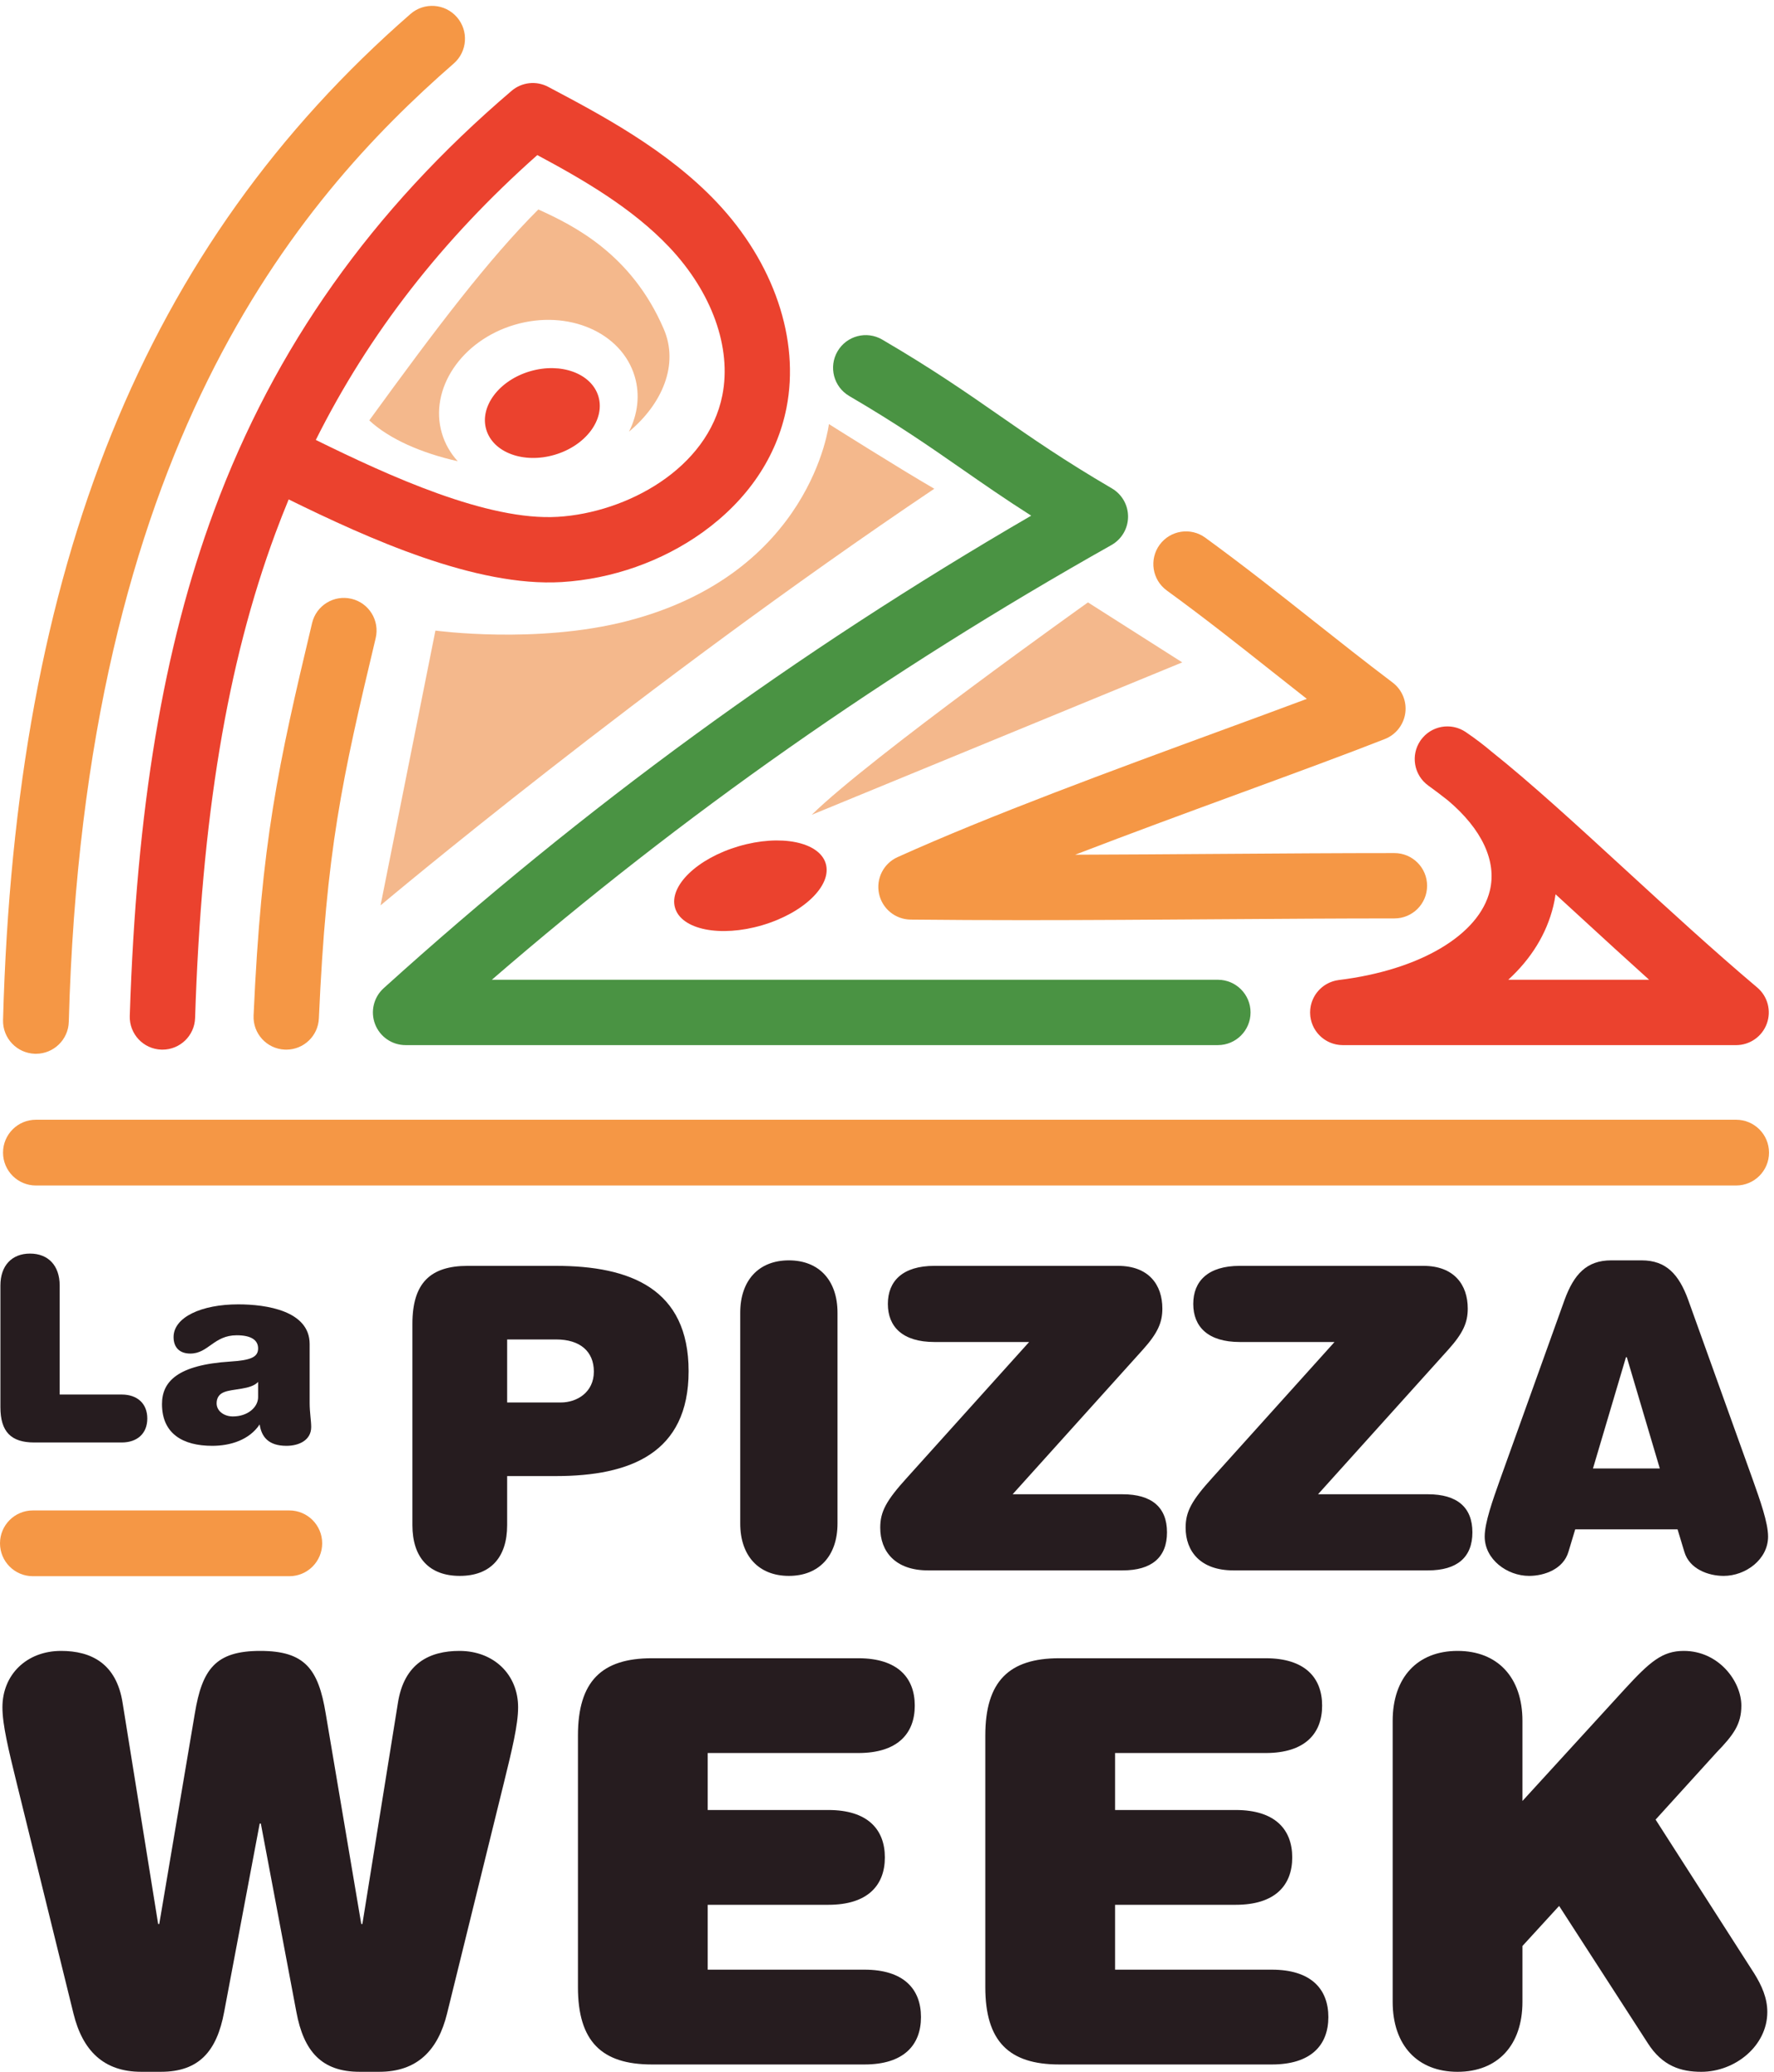
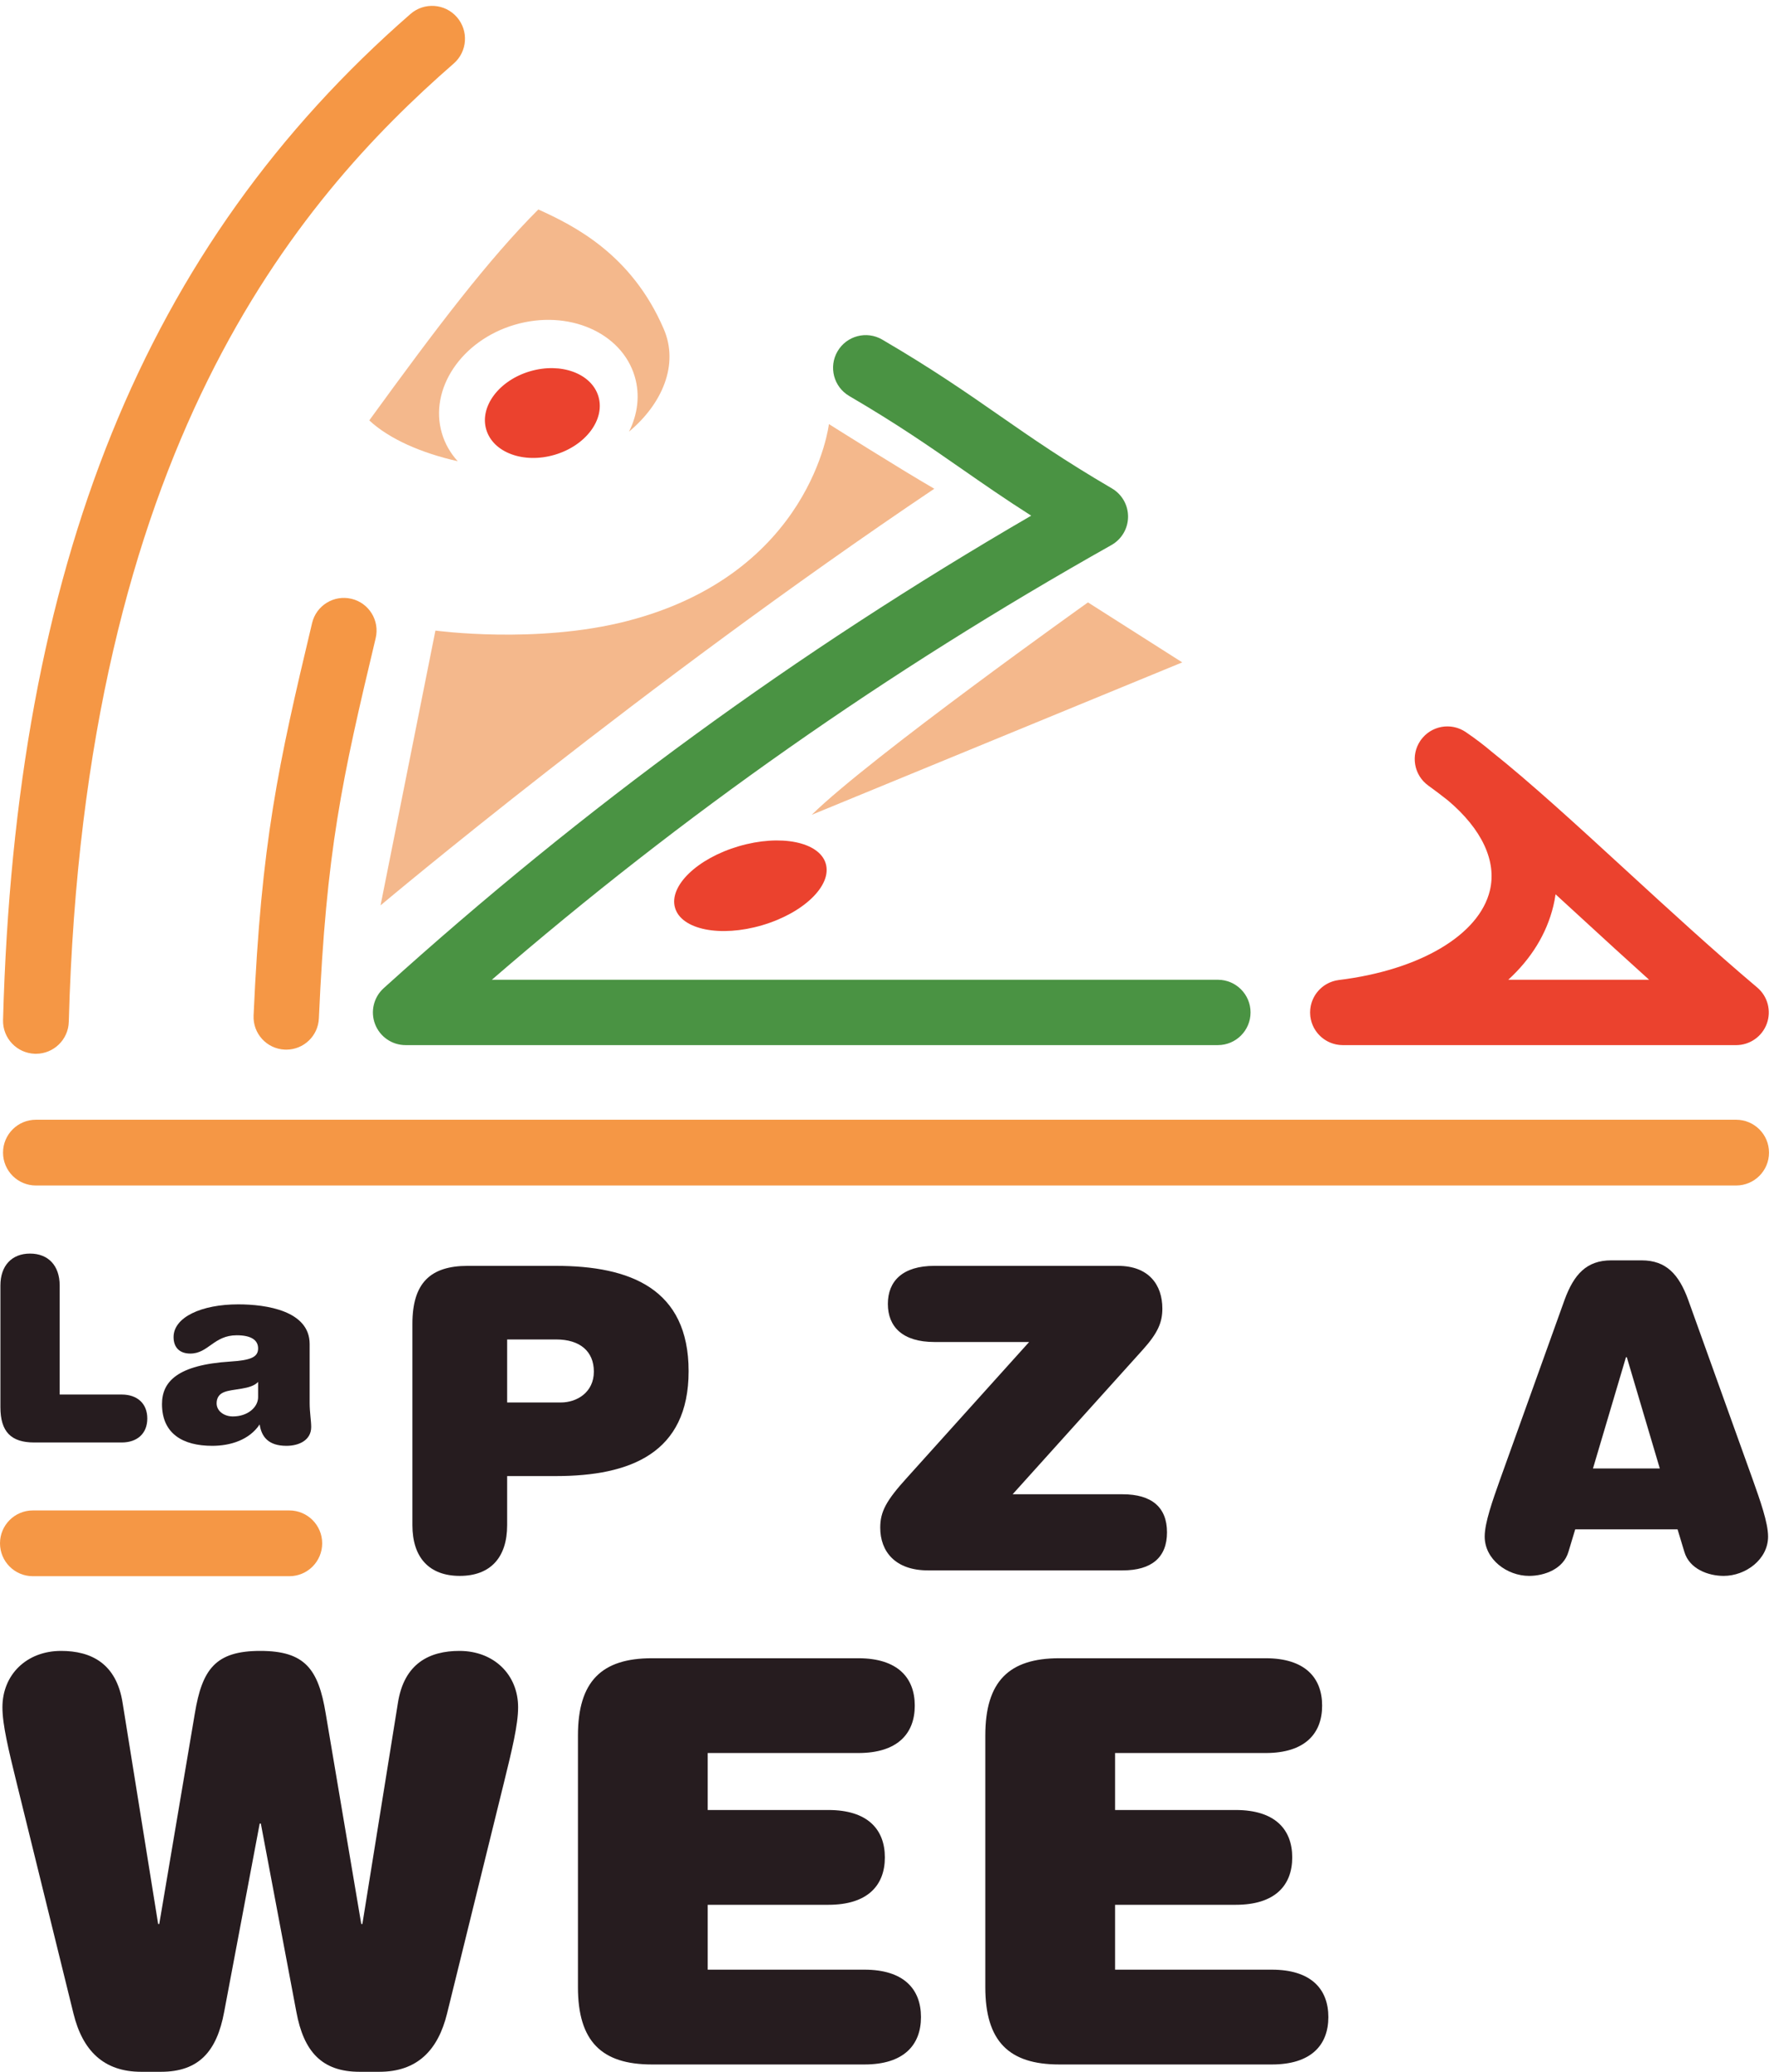
<svg xmlns="http://www.w3.org/2000/svg" width="131" height="153" viewBox="0 0 131 153" fill="none">
-   <path d="M15.816 37.693C12.054 47.841 10.074 59.703 9.583 75.022C9.541 76.354 10.586 77.468 11.918 77.511C11.944 77.511 11.97 77.512 11.996 77.512C13.293 77.512 14.365 76.482 14.407 75.176C14.88 60.393 16.765 49.015 20.341 39.369C20.652 38.53 20.978 37.7 21.317 36.88C27.192 39.766 35.136 43.364 41.48 42.983C45.203 42.758 48.898 41.453 51.885 39.309C55.223 36.911 57.364 33.733 58.078 30.116C59.074 25.069 57.147 19.391 52.922 14.928C49.257 11.058 44.387 8.481 40.473 6.41C39.599 5.948 38.531 6.066 37.779 6.707C27.467 15.505 20.283 25.641 15.816 37.692L15.816 37.693ZM39.677 11.452C43.074 13.272 46.694 15.37 49.417 18.247C52.57 21.577 54.038 25.665 53.343 29.182C52.273 34.607 46.282 37.86 41.189 38.166C36.006 38.48 28.737 35.153 23.32 32.488C27.251 24.626 32.649 17.689 39.676 11.453L39.677 11.452Z" fill="#EB422E" />
  <path d="M25.954 44.219C24.658 43.91 23.357 44.709 23.047 46.005C20.531 56.549 19.296 62.186 18.726 74.993C18.667 76.324 19.698 77.451 21.029 77.51C21.066 77.512 21.102 77.512 21.139 77.512C22.422 77.512 23.49 76.502 23.547 75.207C24.098 62.813 25.231 57.642 27.741 47.125C28.051 45.829 27.251 44.528 25.955 44.218L25.954 44.219Z" fill="#F59745" />
  <path d="M62.712 29.244C66.265 31.323 68.581 32.932 71.032 34.636C72.6 35.726 74.203 36.84 76.148 38.08C58.786 48.167 43.11 59.609 28.331 72.975C27.591 73.644 27.34 74.7 27.698 75.631C28.057 76.563 28.952 77.177 29.95 77.177H89.933C91.265 77.177 92.346 76.097 92.346 74.764C92.346 73.431 91.266 72.351 89.933 72.351H36.319C50.451 60.131 65.473 49.596 82.072 40.25C82.825 39.827 83.294 39.032 83.301 38.168C83.309 37.304 82.853 36.502 82.107 36.066C78.553 33.987 76.238 32.377 73.786 30.673C71.367 28.991 68.865 27.252 65.148 25.078C63.999 24.405 62.52 24.792 61.848 25.943C61.175 27.093 61.562 28.571 62.712 29.243V29.244Z" fill="#4A9343" />
-   <path d="M67.245 67.908C70.003 67.937 72.797 67.949 75.602 67.949C80.425 67.949 85.279 67.915 90.031 67.882C94.576 67.851 98.869 67.822 102.97 67.822C104.303 67.822 105.383 66.742 105.383 65.409C105.383 64.076 104.303 62.996 102.97 62.996C98.852 62.996 94.551 63.026 89.998 63.057C86.499 63.081 82.947 63.106 79.394 63.117C83.511 61.532 87.796 59.959 91.81 58.486C95.726 57.048 99.426 55.69 102.265 54.573C103.077 54.253 103.653 53.52 103.772 52.656C103.891 51.791 103.533 50.93 102.837 50.403C100.756 48.829 98.827 47.302 96.963 45.826C94.466 43.849 91.886 41.806 89.001 39.704C87.924 38.919 86.415 39.156 85.63 40.233C84.846 41.31 85.083 42.82 86.16 43.604C88.966 45.648 91.395 47.572 93.967 49.609C94.796 50.266 95.638 50.932 96.502 51.609C94.539 52.344 92.379 53.137 90.147 53.956C82.157 56.889 73.1 60.214 66.277 63.297C65.246 63.763 64.677 64.884 64.91 65.992C65.142 67.099 66.114 67.896 67.245 67.908L67.245 67.908Z" fill="#F59745" />
  <path d="M96.75 74.909C96.753 74.952 96.755 74.995 96.76 75.037C96.76 75.044 96.76 75.051 96.761 75.058C96.765 75.089 96.772 75.119 96.777 75.151C96.783 75.191 96.789 75.231 96.797 75.271C96.805 75.308 96.816 75.343 96.825 75.379C96.835 75.417 96.844 75.456 96.856 75.494C96.872 75.545 96.891 75.595 96.911 75.644C96.919 75.665 96.925 75.686 96.934 75.706C96.964 75.776 96.996 75.845 97.032 75.911C97.04 75.925 97.049 75.938 97.057 75.952C97.086 76.004 97.117 76.055 97.15 76.105C97.162 76.124 97.177 76.142 97.19 76.16C97.22 76.203 97.25 76.245 97.283 76.285C97.301 76.306 97.32 76.327 97.338 76.348C97.368 76.383 97.399 76.417 97.431 76.45C97.453 76.473 97.476 76.494 97.499 76.516C97.53 76.545 97.561 76.573 97.593 76.601C97.619 76.623 97.646 76.644 97.674 76.666C97.705 76.69 97.736 76.713 97.768 76.736C97.797 76.757 97.828 76.777 97.859 76.797C97.891 76.817 97.923 76.837 97.955 76.855C97.988 76.874 98.02 76.892 98.053 76.909C98.087 76.926 98.121 76.942 98.156 76.958C98.189 76.973 98.222 76.988 98.257 77.002C98.294 77.017 98.332 77.03 98.37 77.044C98.403 77.055 98.435 77.066 98.468 77.076C98.512 77.09 98.557 77.1 98.602 77.111C98.631 77.117 98.659 77.125 98.688 77.131C98.745 77.142 98.803 77.15 98.861 77.157C98.879 77.16 98.898 77.163 98.916 77.165C98.994 77.173 99.073 77.178 99.153 77.178H128.203C129.216 77.178 130.122 76.544 130.469 75.593C130.817 74.642 130.534 73.574 129.759 72.921C126.541 70.205 123.24 67.174 120.048 64.243C116.458 60.947 113.031 57.801 110.137 55.498C109.589 55.032 108.979 54.567 108.306 54.107C108.299 54.102 108.293 54.097 108.286 54.093C108.283 54.09 108.28 54.089 108.277 54.087C108.262 54.077 108.249 54.067 108.235 54.057C108.212 54.042 108.188 54.029 108.164 54.014C108.126 53.99 108.087 53.965 108.047 53.943C108.016 53.926 107.985 53.911 107.953 53.895C107.912 53.875 107.871 53.854 107.829 53.836C107.797 53.823 107.765 53.811 107.733 53.799C107.691 53.783 107.648 53.767 107.605 53.753C107.572 53.743 107.539 53.735 107.506 53.726C107.463 53.714 107.421 53.703 107.378 53.694C107.343 53.686 107.309 53.681 107.274 53.675C107.232 53.668 107.19 53.661 107.147 53.657C107.112 53.653 107.077 53.651 107.042 53.649C107 53.646 106.958 53.643 106.915 53.642C106.88 53.642 106.845 53.643 106.81 53.645C106.768 53.646 106.726 53.647 106.684 53.65C106.649 53.653 106.615 53.658 106.58 53.663C106.538 53.668 106.496 53.673 106.454 53.68C106.42 53.686 106.386 53.695 106.352 53.702C106.311 53.712 106.27 53.721 106.229 53.732C106.195 53.741 106.162 53.753 106.129 53.764C106.089 53.777 106.049 53.79 106.009 53.805C105.976 53.818 105.944 53.832 105.912 53.847C105.873 53.864 105.835 53.88 105.797 53.899C105.765 53.915 105.734 53.933 105.702 53.951C105.665 53.971 105.629 53.991 105.594 54.014C105.562 54.034 105.532 54.056 105.501 54.077C105.468 54.101 105.434 54.123 105.402 54.149C105.371 54.173 105.341 54.199 105.311 54.225C105.281 54.251 105.251 54.276 105.222 54.303C105.192 54.332 105.164 54.362 105.136 54.392C105.109 54.42 105.081 54.449 105.055 54.479C105.028 54.51 105.003 54.544 104.977 54.577C104.958 54.601 104.938 54.623 104.92 54.648C104.914 54.656 104.909 54.665 104.904 54.674C104.897 54.683 104.891 54.691 104.884 54.7C104.867 54.725 104.853 54.752 104.837 54.778C104.815 54.813 104.792 54.848 104.772 54.884C104.753 54.919 104.735 54.955 104.718 54.991C104.7 55.028 104.681 55.064 104.665 55.101C104.65 55.138 104.636 55.175 104.622 55.213C104.608 55.25 104.594 55.287 104.582 55.324C104.57 55.363 104.56 55.402 104.55 55.441C104.54 55.478 104.53 55.514 104.522 55.552C104.513 55.592 104.507 55.632 104.501 55.672C104.495 55.709 104.489 55.745 104.484 55.782C104.48 55.823 104.477 55.864 104.475 55.906C104.473 55.942 104.47 55.978 104.47 56.014C104.469 56.055 104.471 56.097 104.472 56.138C104.474 56.174 104.474 56.21 104.477 56.245C104.481 56.286 104.486 56.327 104.492 56.368C104.497 56.404 104.501 56.44 104.507 56.475C104.514 56.516 104.524 56.555 104.533 56.595C104.541 56.63 104.548 56.666 104.558 56.701C104.569 56.74 104.582 56.779 104.595 56.817C104.607 56.852 104.618 56.887 104.631 56.921C104.646 56.959 104.662 56.996 104.679 57.033C104.694 57.067 104.708 57.101 104.725 57.134C104.743 57.171 104.764 57.207 104.784 57.242C104.802 57.274 104.819 57.306 104.839 57.337C104.862 57.373 104.886 57.408 104.911 57.443C104.931 57.472 104.952 57.502 104.974 57.53C105.001 57.565 105.03 57.597 105.058 57.631C105.082 57.657 105.104 57.685 105.129 57.711C105.16 57.743 105.193 57.774 105.226 57.805C105.252 57.83 105.277 57.854 105.304 57.878C105.338 57.908 105.374 57.935 105.411 57.963C105.433 57.98 105.453 57.999 105.476 58.015C105.932 58.342 106.415 58.709 106.916 59.104C109.42 61.216 110.544 63.586 110.018 65.765C109.224 69.046 104.846 71.639 98.864 72.37C98.838 72.374 98.813 72.38 98.787 72.384C98.738 72.391 98.689 72.398 98.641 72.409C98.609 72.416 98.579 72.425 98.548 72.433C98.502 72.445 98.455 72.457 98.41 72.472C98.376 72.483 98.344 72.495 98.311 72.508C98.271 72.523 98.23 72.538 98.191 72.555C98.155 72.57 98.121 72.588 98.086 72.606C98.051 72.623 98.016 72.64 97.982 72.659C97.946 72.679 97.911 72.701 97.876 72.723C97.846 72.742 97.815 72.761 97.785 72.781C97.751 72.805 97.718 72.831 97.685 72.856C97.656 72.878 97.628 72.9 97.6 72.923C97.569 72.949 97.54 72.977 97.511 73.004C97.484 73.03 97.456 73.055 97.43 73.082C97.403 73.109 97.378 73.138 97.353 73.166C97.327 73.196 97.3 73.225 97.275 73.257C97.252 73.284 97.232 73.313 97.211 73.341C97.186 73.376 97.161 73.41 97.138 73.445C97.119 73.474 97.102 73.503 97.085 73.532C97.063 73.57 97.04 73.607 97.02 73.646C97.004 73.676 96.99 73.707 96.976 73.738C96.957 73.777 96.939 73.816 96.922 73.857C96.908 73.89 96.897 73.925 96.884 73.96C96.871 73.998 96.857 74.037 96.845 74.076C96.833 74.115 96.824 74.155 96.814 74.195C96.806 74.231 96.796 74.267 96.789 74.303C96.781 74.348 96.775 74.394 96.768 74.44C96.764 74.473 96.758 74.506 96.755 74.54C96.751 74.587 96.75 74.635 96.748 74.683C96.747 74.71 96.744 74.737 96.744 74.765C96.744 74.772 96.745 74.779 96.745 74.786C96.745 74.827 96.749 74.868 96.751 74.909L96.75 74.909ZM116.784 67.797C118.427 69.306 120.099 70.841 121.78 72.352H111.375C113.06 70.811 114.206 68.971 114.707 66.898C114.766 66.654 114.823 66.365 114.869 66.04C115.501 66.618 116.139 67.204 116.785 67.797L116.784 67.797Z" fill="#EB422E" />
  <path d="M33.798 34.057C33.265 33.47 32.861 32.778 32.631 31.994C31.671 28.723 34.082 25.134 38.015 23.98C41.948 22.826 45.915 24.542 46.875 27.814C47.276 29.18 47.088 30.6 46.449 31.875C48.901 29.826 50.148 26.933 49.018 24.303C46.64 18.767 42.373 16.657 39.753 15.468C36.062 19.159 32.261 24.169 27.269 31.044C28.737 32.419 31.143 33.464 33.798 34.058V34.057Z" fill="#F4B88C" />
  <path d="M40.955 33.586C43.243 32.915 44.693 30.989 44.193 29.285C43.693 27.582 41.433 26.745 39.144 27.417C36.856 28.088 35.406 30.014 35.906 31.718C36.406 33.421 38.666 34.258 40.955 33.586Z" fill="#EB422E" />
  <path d="M56.27 68.328C59.343 67.426 61.451 65.388 60.978 63.776C60.505 62.164 57.63 61.589 54.557 62.49C51.484 63.392 49.376 65.43 49.849 67.042C50.322 68.654 53.197 69.23 56.27 68.328Z" fill="#EB422E" />
  <path d="M46.279 45.869C39.614 47.582 32.153 46.565 32.153 46.565L28.102 66.857C28.102 66.857 47.467 50.562 68.992 36.092C66.431 34.611 61.211 31.317 61.211 31.317C61.211 31.317 59.941 42.359 46.279 45.869Z" fill="#F4B88C" />
  <path d="M2.587 77.817C2.61 77.817 2.632 77.817 2.654 77.817C3.965 77.817 5.044 76.773 5.08 75.454C6.221 33.25 21.849 14.856 33.504 4.692C34.515 3.811 34.62 2.277 33.739 1.266C32.857 0.255 31.323 0.15 30.312 1.032C10.693 18.14 1.132 41.747 0.225 75.323C0.189 76.664 1.246 77.78 2.587 77.817H2.587Z" fill="#F59745" />
  <path d="M80.34 44.485C80.34 44.485 64.236 55.947 59.941 60.17L87.302 48.914L80.34 44.485Z" fill="#F4B88C" />
  <path d="M2.652 87.544H128.203C129.544 87.544 130.632 86.457 130.632 85.116C130.632 83.775 129.544 82.688 128.203 82.688H2.652C1.311 82.688 0.224 83.775 0.224 85.116C0.224 86.457 1.311 87.544 2.652 87.544Z" fill="#F59745" />
  <path d="M50.85 101.256C50.85 95.165 46.539 93.478 41.042 93.478H34.545C31.766 93.478 30.454 94.759 30.454 97.757V112.625C30.454 115.03 31.703 116.373 33.952 116.373C36.201 116.373 37.45 115.03 37.45 112.625V109.002H41.042C46.54 109.002 50.85 107.315 50.85 101.256H50.85ZM41.417 103.567H37.45V98.913H41.074C42.823 98.913 43.853 99.788 43.853 101.287C43.853 102.817 42.604 103.567 41.417 103.567H41.417Z" fill="#261C1F" />
-   <path d="M61.846 112.5V96.945C61.846 94.54 60.471 93.072 58.254 93.072C56.036 93.072 54.662 94.54 54.662 96.945V112.5C54.662 114.905 56.036 116.373 58.254 116.373C60.471 116.373 61.846 114.905 61.846 112.5Z" fill="#261C1F" />
  <path d="M86.177 113.156C86.177 111.313 85.053 110.345 82.898 110.345H74.777L84.397 99.663C85.49 98.445 85.834 97.664 85.834 96.633C85.834 94.884 84.834 93.478 82.554 93.478H68.999C66.656 93.478 65.563 94.603 65.563 96.29C65.563 97.976 66.656 99.101 68.999 99.101H75.995L67 109.095C65.438 110.813 65.001 111.625 65.001 112.812C65.001 114.561 66.094 115.967 68.53 115.967H82.898C85.053 115.967 86.177 114.999 86.177 113.156Z" fill="#261C1F" />
-   <path d="M108.729 113.156C108.729 111.313 107.605 110.345 105.45 110.345H97.329L106.949 99.663C108.042 98.445 108.386 97.664 108.386 96.633C108.386 94.884 107.386 93.478 105.106 93.478H91.55C89.208 93.478 88.115 94.603 88.115 96.29C88.115 97.976 89.208 99.101 91.55 99.101H98.547L89.552 109.095C87.99 110.813 87.552 111.625 87.552 112.812C87.552 114.561 88.645 115.967 91.082 115.967H105.45C107.605 115.967 108.729 114.999 108.729 113.156Z" fill="#261C1F" />
  <path d="M124.66 95.977C123.973 94.103 123.036 93.072 121.224 93.072H118.975C117.164 93.072 116.227 94.103 115.539 95.977L110.761 109.283C110.23 110.782 109.636 112.438 109.636 113.468C109.636 115.155 111.291 116.373 112.916 116.373C114.041 116.373 115.446 115.873 115.821 114.593L116.32 112.937H123.879L124.379 114.593C124.754 115.873 126.159 116.373 127.283 116.373C128.907 116.373 130.563 115.155 130.563 113.468C130.563 112.438 129.969 110.782 129.438 109.283L124.659 95.977H124.66ZM117.632 108.44L120.068 100.225H120.131L122.567 108.44H117.632Z" fill="#261C1F" />
  <path d="M19.177 134.661H19.261L21.886 148.577C22.427 151.493 23.761 152.993 26.552 152.993H28.01C30.802 152.993 32.343 151.41 33.01 148.702L37.218 131.62C37.801 129.245 38.26 127.37 38.26 126.078C38.26 123.662 36.468 121.912 33.927 121.912C31.719 121.912 29.843 122.829 29.385 125.745L26.76 142.077H26.677L24.052 126.537C23.511 123.245 22.511 121.912 19.219 121.912C15.928 121.912 14.928 123.245 14.386 126.537L11.761 142.077H11.678L9.053 125.745C8.595 122.829 6.72 121.912 4.512 121.912C1.97 121.912 0.179 123.662 0.179 126.078C0.179 127.37 0.637 129.245 1.22 131.62L5.428 148.702C6.095 151.41 7.637 152.993 10.428 152.993H11.886C14.678 152.993 16.011 151.493 16.552 148.577L19.177 134.661H19.177Z" fill="#261C1F" />
  <path d="M68.009 148.952C68.009 146.869 66.717 145.452 63.843 145.452H52.26V140.661H61.176C64.051 140.661 65.342 139.244 65.342 137.161C65.342 135.078 64.051 133.661 61.176 133.661H52.26V129.453H63.385C66.259 129.453 67.551 128.037 67.551 125.954C67.551 123.871 66.259 122.454 63.385 122.454H48.135C44.427 122.454 42.678 124.162 42.678 128.162V146.744C42.678 150.744 44.427 152.452 48.135 152.452H63.843C66.717 152.452 68.009 151.036 68.009 148.953V148.952Z" fill="#261C1F" />
  <path d="M98.091 148.952C98.091 146.869 96.799 145.452 93.924 145.452H82.342V140.661H91.258C94.133 140.661 95.424 139.244 95.424 137.161C95.424 135.078 94.133 133.661 91.258 133.661H82.342V129.453H93.466C96.341 129.453 97.632 128.037 97.632 125.954C97.632 123.871 96.341 122.454 93.466 122.454H78.217C74.509 122.454 72.759 124.162 72.759 128.162V146.744C72.759 150.744 74.509 152.452 78.217 152.452H93.924C96.799 152.452 98.091 151.036 98.091 148.953V148.952Z" fill="#261C1F" />
-   <path d="M122.256 134.37L126.756 129.412C128.006 128.12 128.589 127.329 128.589 125.954C128.589 124.162 126.923 121.912 124.339 121.912C122.756 121.912 121.84 122.704 119.965 124.745L112.424 132.995V127.078C112.424 123.87 110.59 121.912 107.632 121.912C104.674 121.912 102.841 123.87 102.841 127.078V147.827C102.841 151.035 104.674 152.994 107.632 152.994C110.591 152.994 112.424 151.035 112.424 147.827V143.703L115.132 140.744L121.673 150.869C122.756 152.577 124.131 152.994 125.631 152.994C128.131 152.994 130.506 151.077 130.506 148.577C130.506 147.536 130.09 146.619 129.548 145.744L122.257 134.37L122.256 134.37Z" fill="#261C1F" />
  <path d="M2.523 106.52H8.993C10.116 106.52 10.877 105.873 10.877 104.75C10.877 103.628 10.116 102.981 8.993 102.981H4.407V94.931C4.407 93.466 3.57 92.572 2.218 92.572C0.867 92.572 0.03 93.466 0.03 94.932V103.913C0.03 105.74 0.829 106.52 2.523 106.52Z" fill="#261C1F" />
  <path d="M17.005 100.545C13.104 100.793 11.962 102.03 11.962 103.685C11.962 105.873 13.503 106.768 15.672 106.768C17.023 106.768 18.413 106.33 19.174 105.188C19.307 106.083 19.802 106.768 21.153 106.768C22.085 106.768 22.98 106.349 22.98 105.379C22.98 104.903 22.866 104.294 22.866 103.609V99.251C22.866 96.796 19.669 96.321 17.594 96.321C14.873 96.321 12.818 97.272 12.818 98.737C12.818 99.518 13.275 99.955 14.055 99.955C15.387 99.955 15.787 98.604 17.48 98.604C18.527 98.604 19.06 98.947 19.06 99.575C19.06 100.241 18.47 100.45 17.005 100.545ZM19.06 103.171C19.06 103.914 18.299 104.598 17.195 104.598C16.567 104.598 15.996 104.218 15.996 103.628C15.996 103.209 16.205 102.943 16.529 102.81C17.233 102.524 18.508 102.639 19.059 102.049V103.171L19.06 103.171Z" fill="#261C1F" />
  <path d="M2.428 116.396H21.363C22.704 116.396 23.791 115.309 23.791 113.967C23.791 112.626 22.704 111.539 21.363 111.539H2.428C1.087 111.539 0 112.626 0 113.967C0 115.309 1.087 116.396 2.428 116.396Z" fill="#F59745" />
</svg>